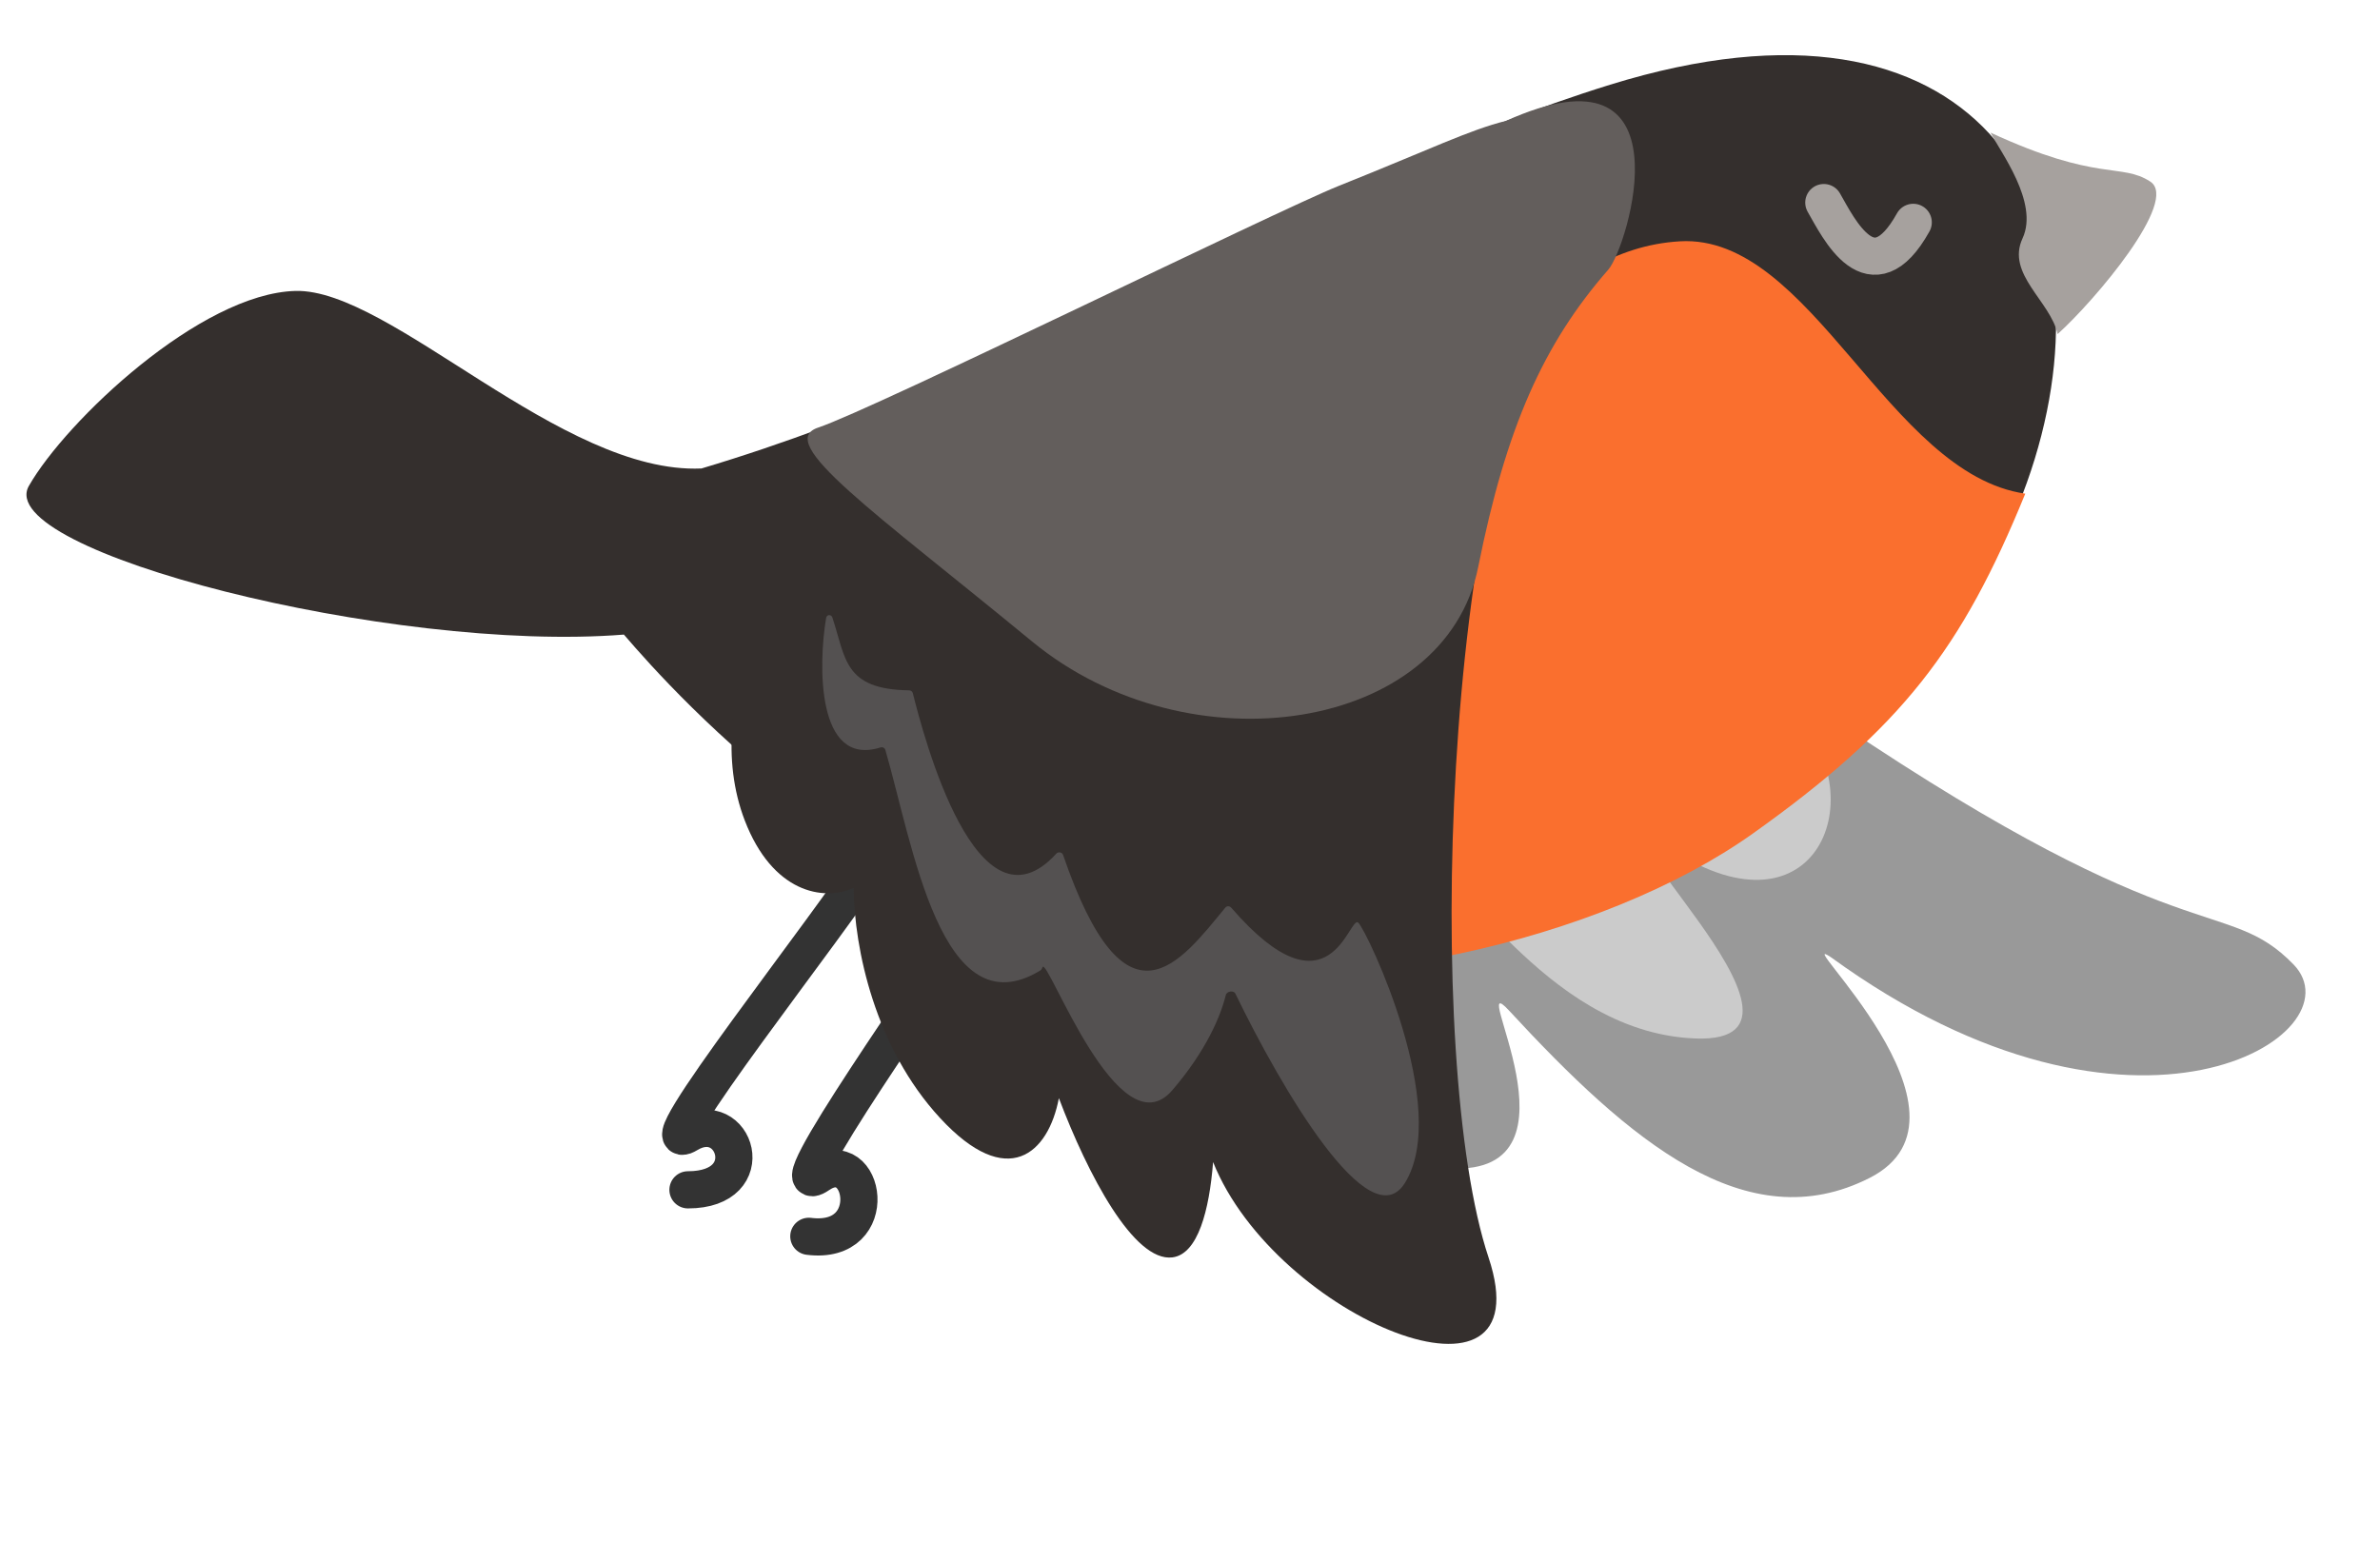
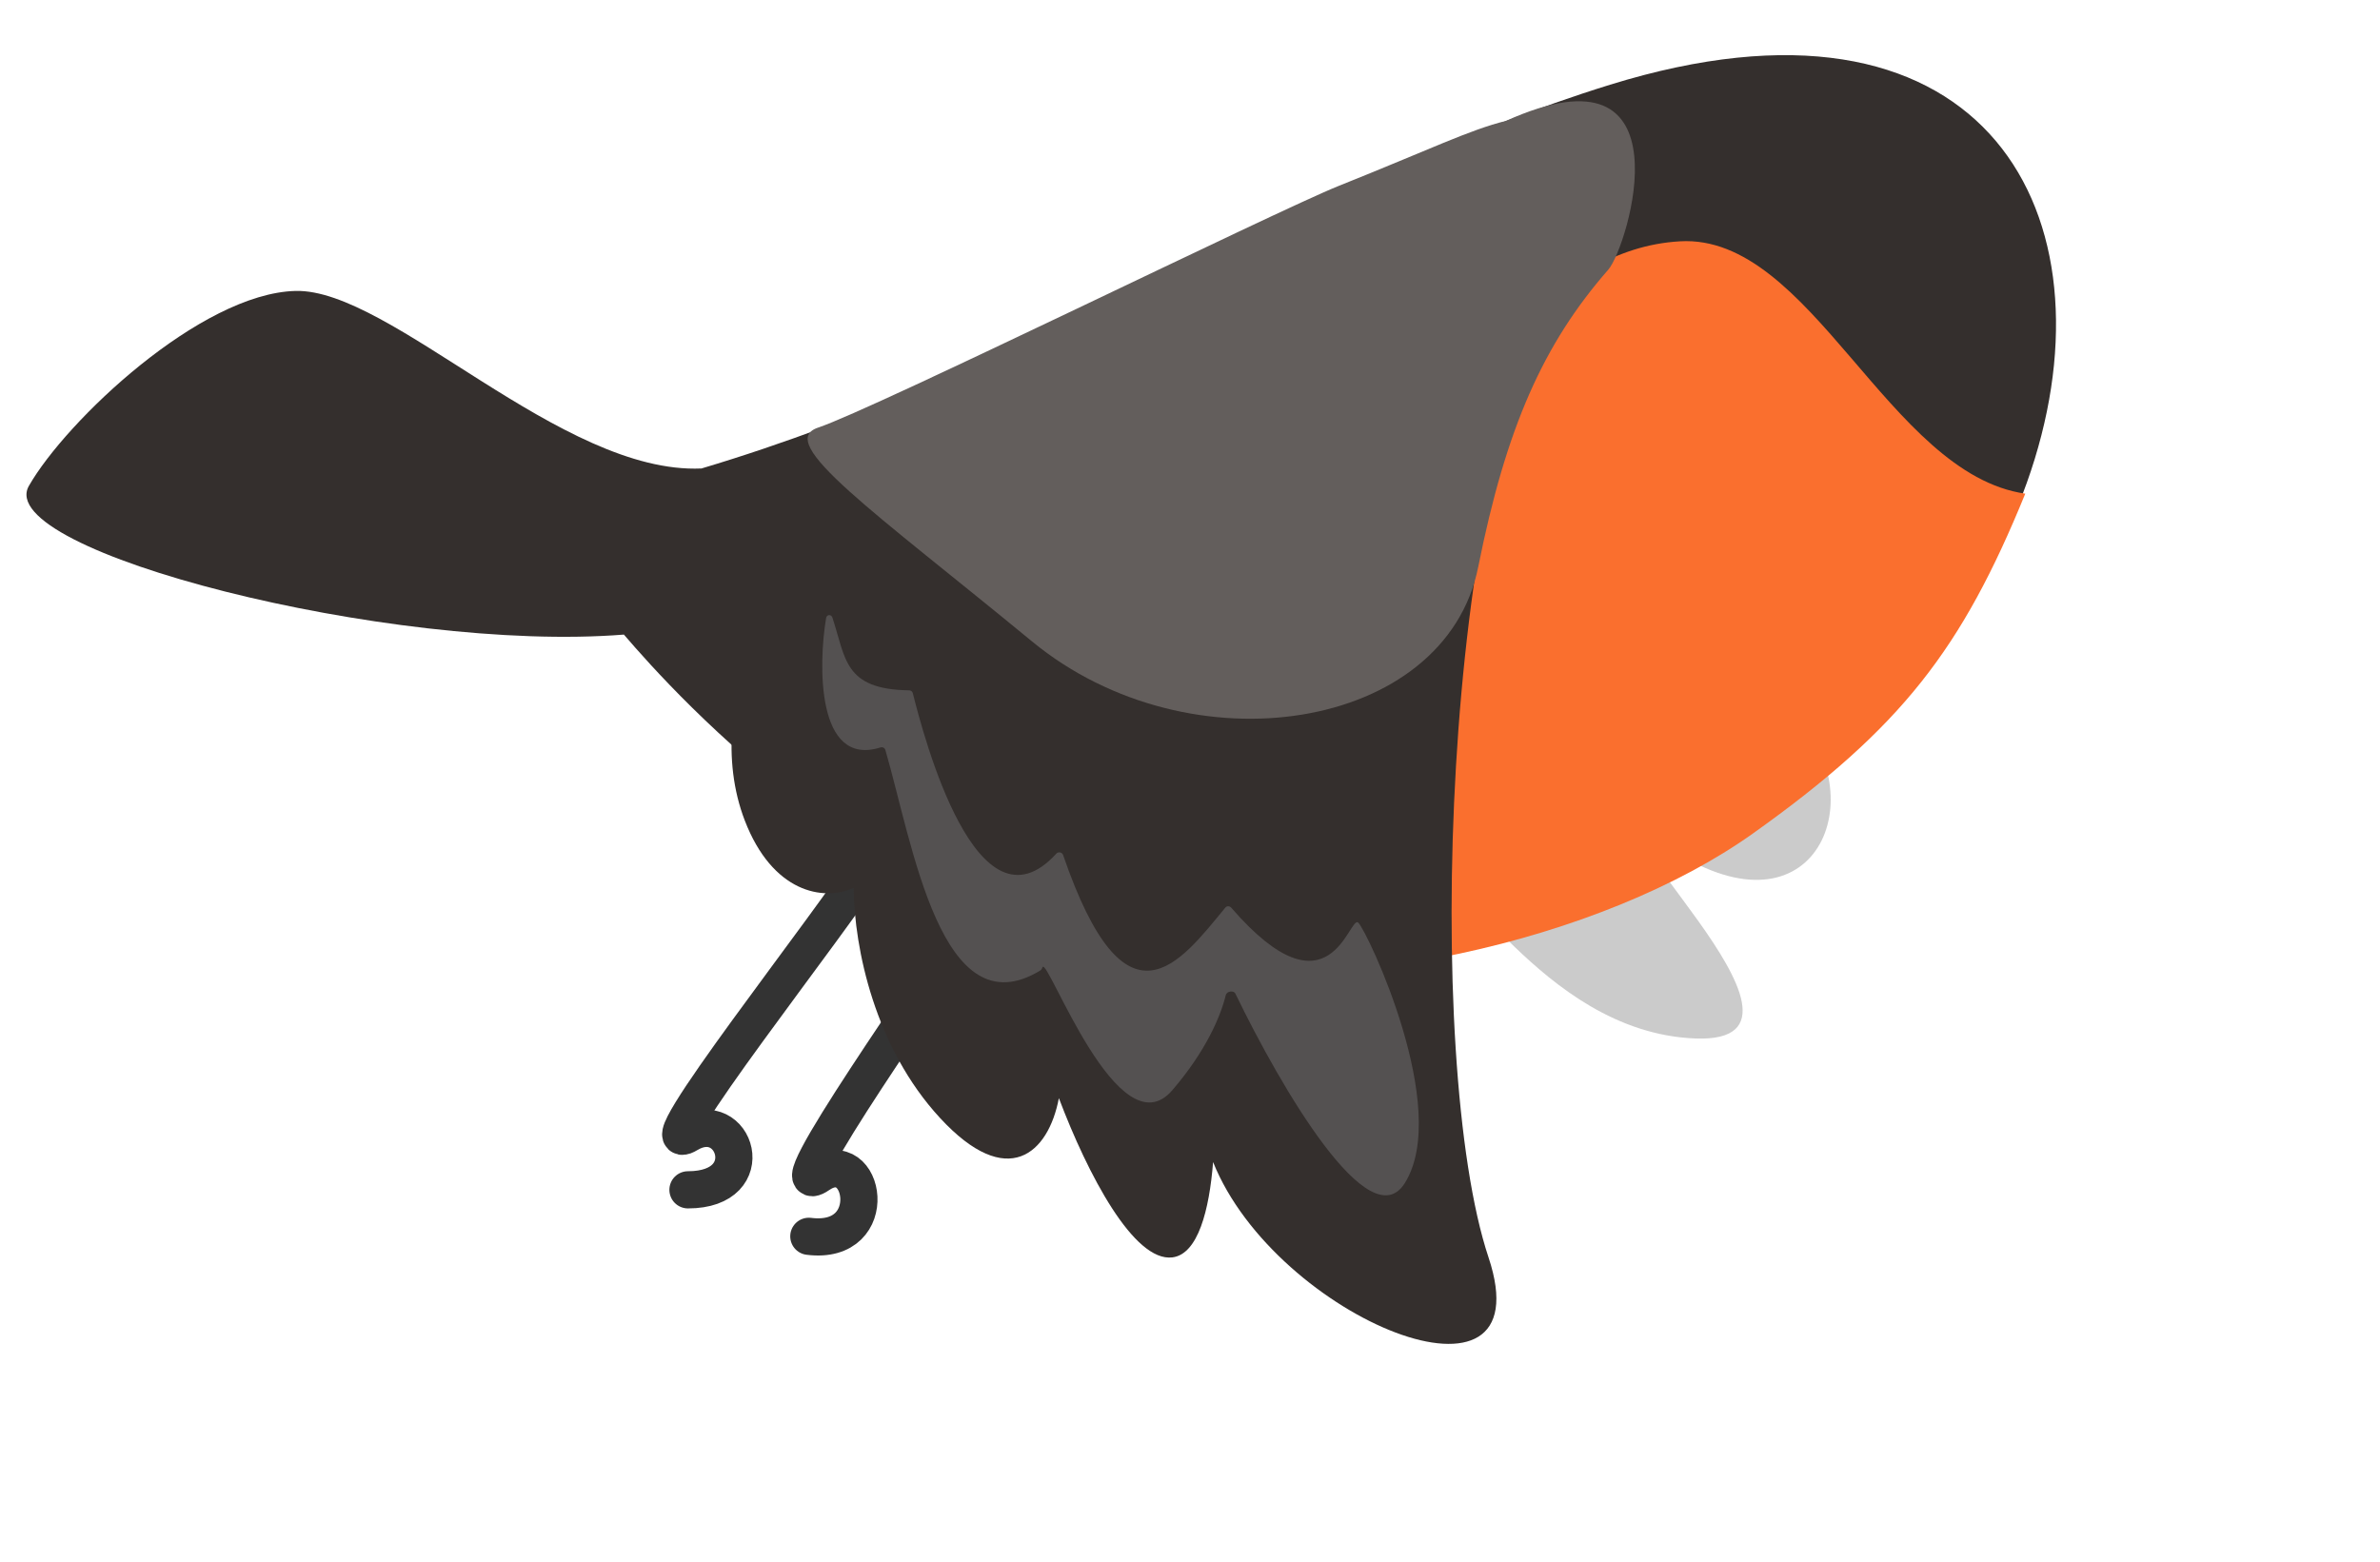
<svg xmlns="http://www.w3.org/2000/svg" width="128" height="84" viewBox="0 0 128 84" fill="none">
-   <path d="M98.975 38.934C80.41 26.424 84.498 23.524 84.511 20.921C74.628 19.387 65.913 33.184 64.676 44.154C63.33 56.089 69.319 62.426 78.004 62.848C85.644 63.22 78.733 51.731 81.163 54.362C87.648 61.384 93.931 66.728 100.558 63.356C107.184 59.984 96.08 49.878 98.475 51.492C114.839 63.39 126.977 55.607 123.346 51.874C119.715 48.142 117.54 51.445 98.975 38.934Z" fill="#999999" />
  <path d="M96.008 37.885C91.11 33.583 84.618 26.504 84.474 20.916C78.051 19.919 67.206 27.85 64.983 42.178C63.594 51.127 65.415 57.452 72.5 58C79 58.503 77.931 53.295 78.05 49.266C78.169 45.237 82.642 55.544 91.194 55.86C99.747 56.175 83.23 41.974 90.675 46.166C98.12 50.357 100.906 42.187 96.008 37.885Z" fill="#CBCBCB" />
  <path d="M33.554 34.134C36.295 37.332 48.217 50.665 63.5 51.595C115.676 54.771 126.113 -7.673 86.596 4.556C70.66 9.488 55.816 19.798 37.727 25.199C30.189 25.536 20.998 15.517 15.892 15.649C10.786 15.782 3.554 22.635 1.554 26.135C-0.445 29.634 21.055 35.134 33.554 34.134Z" fill="#342F2D" />
-   <path d="M115.645 9.767C114.073 8.745 112.829 9.809 107.055 7.134C107.555 8.134 109.672 10.892 108.776 12.819C107.88 14.745 110.286 16.208 110.661 17.971C112.663 16.171 117.217 10.788 115.645 9.767Z" fill="#A6A19E" />
  <path d="M90.348 12.98C97.407 12.566 101.565 25.497 108.922 26.554C105.516 34.899 102.293 39.125 94.269 44.837C86.236 50.556 71.645 54.025 59.97 51.806C48.294 49.586 42.058 42.542 39.501 40C50.794 45.359 78.428 27.137 78.811 23.998C79.194 20.859 83.289 13.394 90.348 12.98Z" fill="#FA6F2E" />
  <path d="M47.016 46C44.717 49.681 34.499 62.5 37 61C39.501 59.5 41 64 37 64" stroke="#333333" stroke-width="2" stroke-linecap="round" />
  <path d="M52.682 48.838C50.382 52.518 41.558 64.878 44.029 63.189C46.5 61.501 47.5 67.001 43.5 66.501" stroke="#333333" stroke-width="2" stroke-linecap="round" stroke-linejoin="round" />
-   <path d="M98.088 10.897C98.877 12.268 100.653 15.989 102.896 11.961" stroke="#A6A19E" stroke-width="2" stroke-linecap="round" />
  <path d="M84.055 15.134C77.555 25.134 76.555 57.134 80.055 67.634C83.124 76.843 68.614 70.924 65.242 62.507C65.038 65.091 64.431 67.462 63.054 67.634C60.981 67.893 58.504 63.181 56.948 59.069C56.383 62.039 54.196 64.079 50.555 60.134C47.061 56.349 45.941 51.039 45.911 47.756C44.261 48.504 41.541 47.996 40.055 44.134C37.555 37.633 42.055 29.134 47.055 25.634C52.055 22.134 80.555 4.134 84.055 15.134Z" fill="#342F2D" />
  <path d="M47.348 40.206C43.896 41.288 44.011 35.705 44.431 33.239C44.464 33.047 44.706 33.033 44.767 33.217C45.493 35.405 45.374 37.084 48.895 37.133C48.987 37.135 49.069 37.191 49.091 37.28C49.676 39.608 52.544 50.595 56.811 45.916C56.917 45.8 57.123 45.838 57.174 45.987C60.553 55.828 63.462 51.775 65.903 48.817C65.982 48.721 66.133 48.727 66.215 48.821C71.574 55.018 72.56 49.14 73.055 49.635C73.555 50.135 78.055 59.635 75.555 63.635C73.659 66.669 68.917 58.558 66.441 53.447C66.347 53.254 65.975 53.317 65.925 53.525C65.645 54.673 64.858 56.532 63.055 58.635C60.16 62.013 56.334 51.423 56.069 52.024C56.042 52.087 56.016 52.16 55.958 52.196C50.609 55.467 49.086 45.38 47.615 40.336C47.582 40.225 47.459 40.171 47.348 40.206Z" fill="#545151" />
  <path d="M86.5 14.5C87.541 13.31 91 2 81 6.499C79 6.999 77 7.999 72 9.999C68.652 11.338 47 22 44 23C41.628 23.79 47 27.5 55.5 34.499C64 41.499 77.732 39.338 79.5 30.5C81 23 83 18.5 86.5 14.5Z" fill="#635E5C" />
</svg>